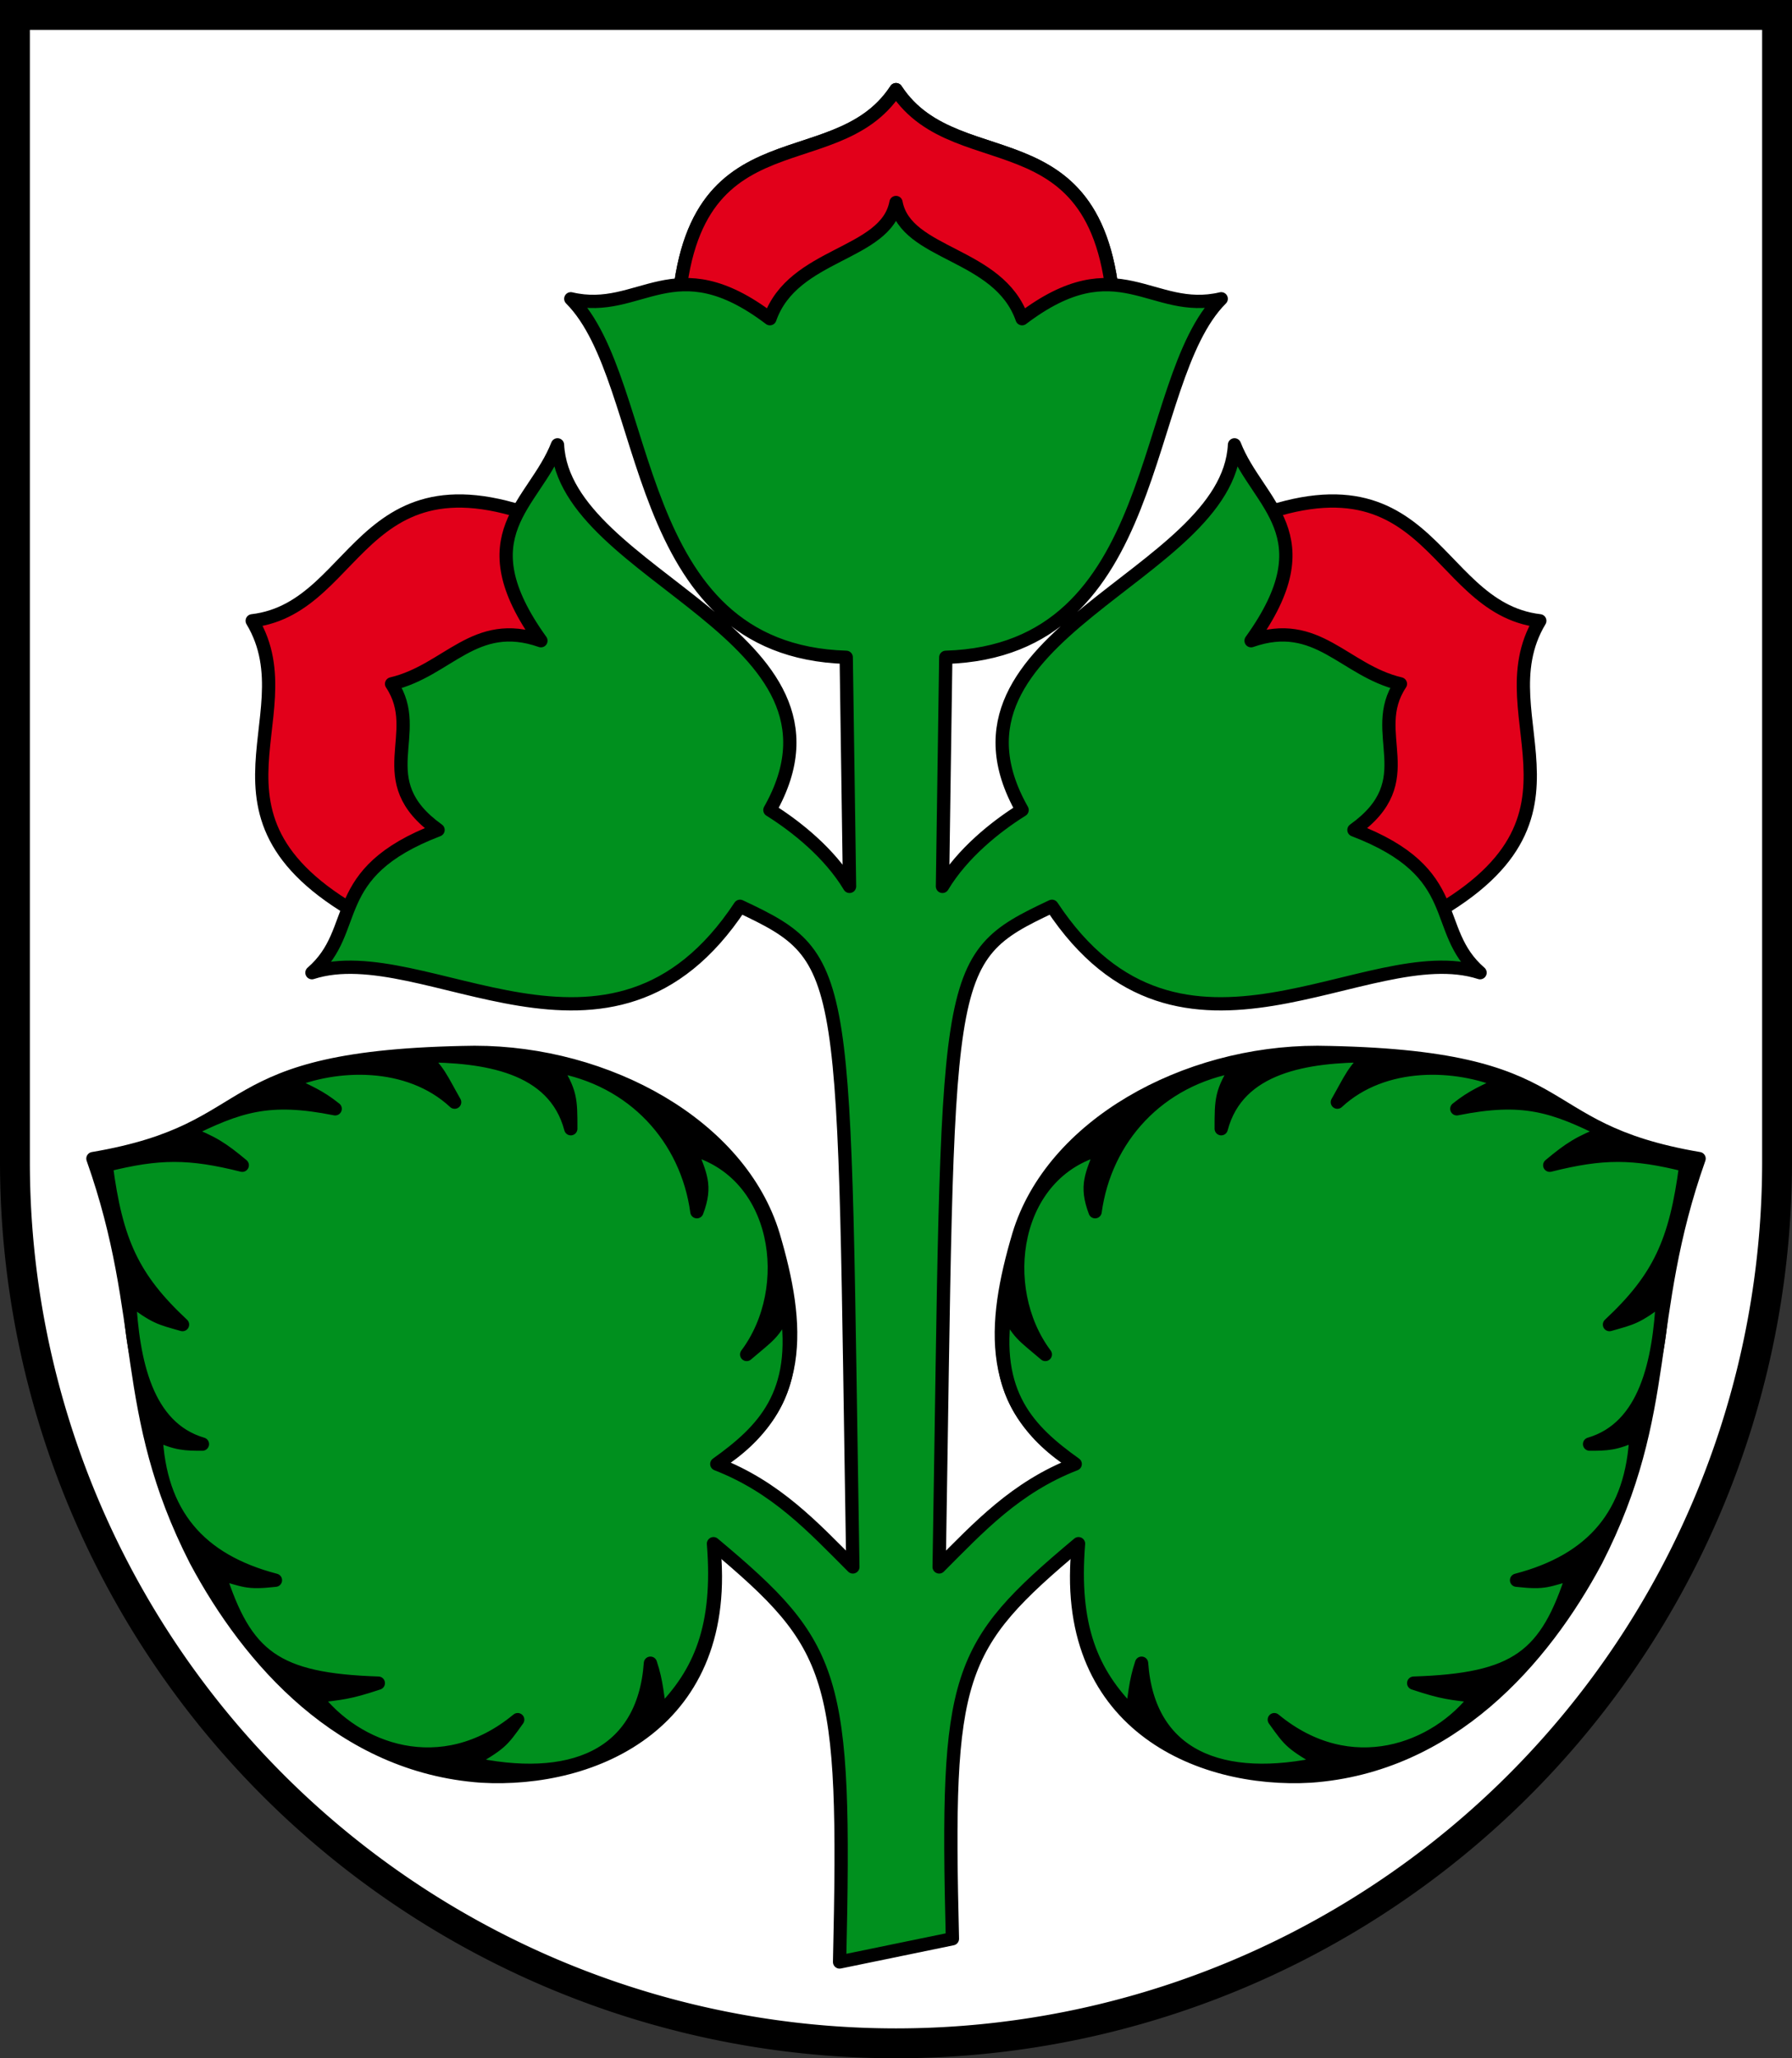
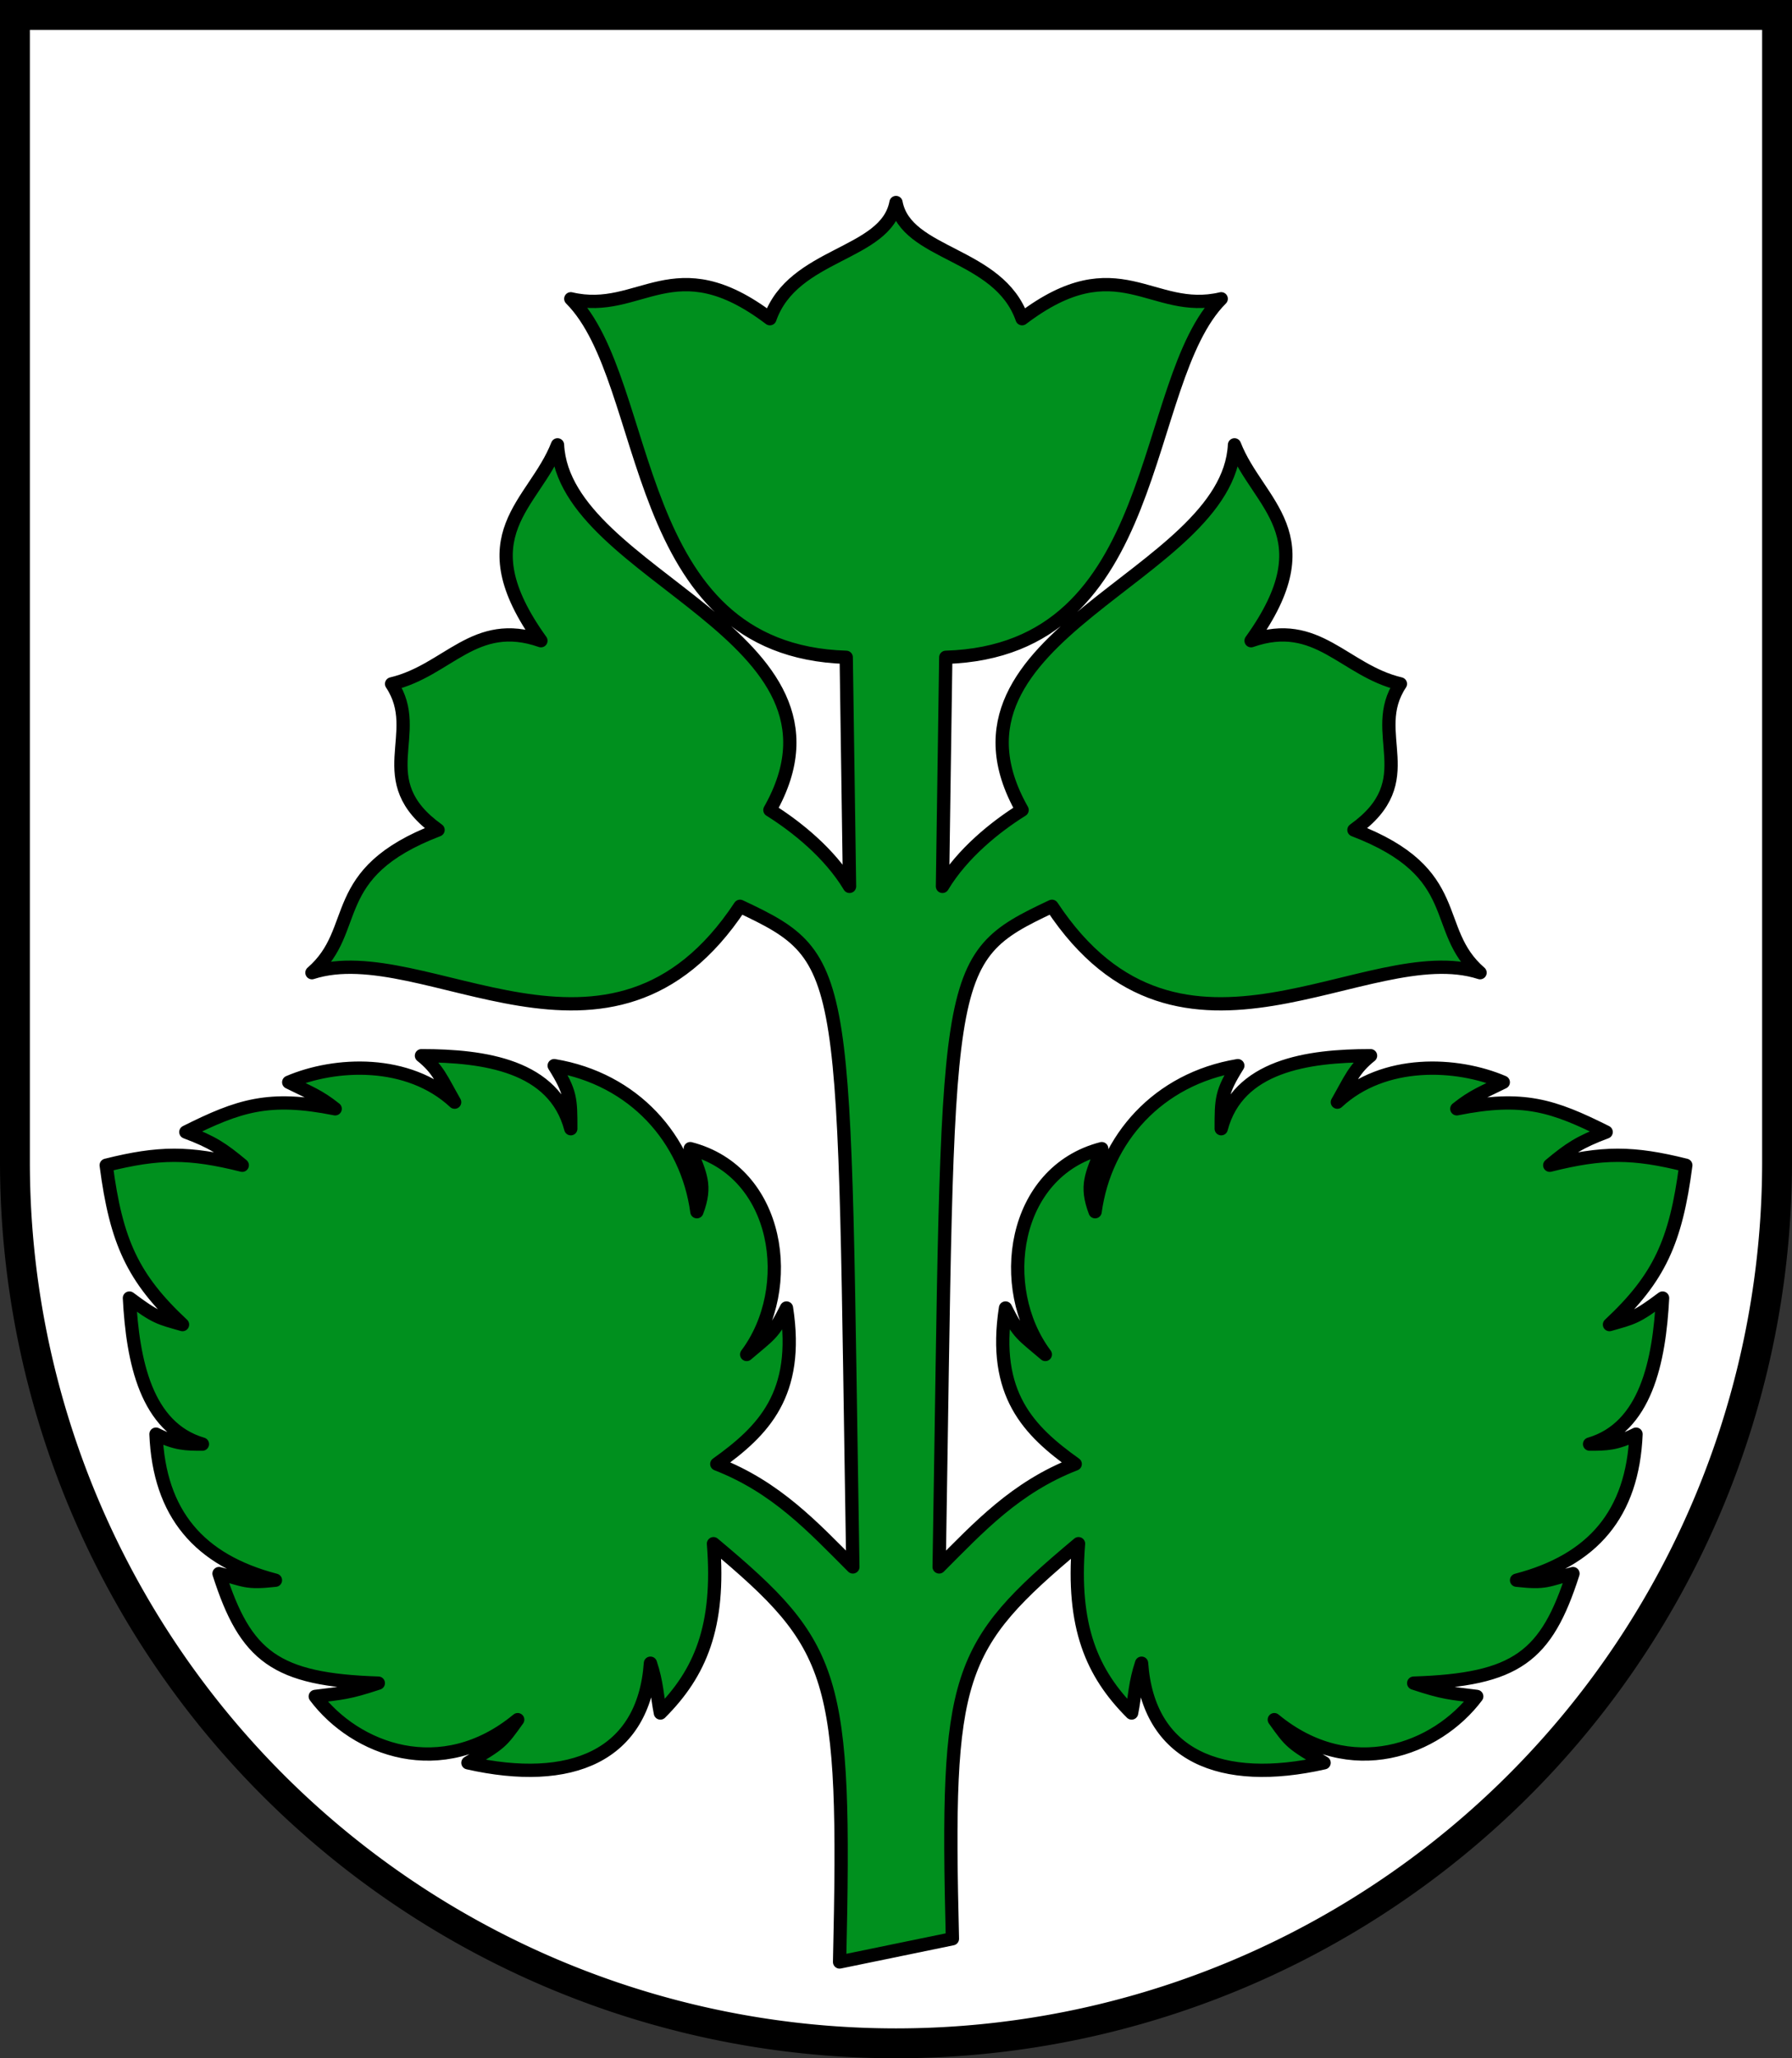
<svg xmlns="http://www.w3.org/2000/svg" xmlns:xlink="http://www.w3.org/1999/xlink" version="1.1" width="540" height="620" viewBox="0,0 540,620">
  <rect x="0" y="0" width="540" height="620" fill="#333333" stroke="none" />
  <title>Wappen von </title>
  <desc>Wappen der Schweizer Gemeinde Nusshof, Kanton Baselland</desc>
  <path d="M 4.5,4.5 V 350 a 265.5,265.5 0 0,0 531,0 V 4.5 z" stroke="black" stroke-width="9" fill="white" />
  <g stroke="black" stroke-width="4" stroke-linejoin="round">
    <g id="a">
-       <path d="M 174,161 c -66,-32 -64,22 -98,26 18,30 -24,62 41,93 M 204,103 c 0,-72 47,-47 66,-76 19,29 66,4 66,76" fill="#e2001a" />
-       <path d="M 216,441 c 27,-17 25,-42 17,-69 -10,-33 -50,-55 -90,-55 -81,1 -62,23 -115,32 17,48 8,76 31,121 16,30 44,62 86,65 34,2 76,-16 70,-70" />
-     </g>
+       </g>
    <use xlink:href="#a" transform="matrix(-1,0,0,1,540,0)" />
    <path d="M 253,591 c 2,-87 -1,-95 -38,-126 2,25 -4,39 -16,51 -1,-5 -1,-9 -3,-15 -2,28 -24,37 -55,30 10,-6 10,-6 15,-13 -23,19 -49,9 -61,-7 8,-1 10,-1 19,-4 -31,-1 -40,-8 -48,-33 8,2 8,3 17,2 -23,-6 -35,-20 -36,-44 6,3 9,3 14,3 -17,-5 -21,-25 -22,-44 8,6 9,6 16,8 -15,-14 -20,-25 -23,-48 16,-4 25,-4 41,0 -6,-5 -9,-7 -17,-10 16,-8 25,-11 45,-7 -5,-4 -8,-5 -14,-8 14,-6 36,-7 50,6 -4,-7 -5,-10 -10,-14 19,0 40,3 45,22 0,-9 0,-11 -5,-19 24,4 40,22 43,44 3,-8 1,-11 -2,-19 27,7 32,42 17,62 7,-6 8,-6 12,-14 4,26 -7,37 -21,47 18,7 29,19 41,31 -3,-181 0,-183 -34,-199 -39,59 -95,9 -129,20 15,-13 4,-30 38,-43 -21,-15 -4,-29 -14,-44 17,-4 25,-20 45,-13 -23,-32 -2,-41 5,-59 2,40 94,57 64,110 8,5 18,13 24,23 0,0 0,0 -1,-69 -66,-2 -58,-83 -83,-108 21,5 31,-16 60,6 7,-20 35,-19 38,-35 3,16 31,15 38,35 29,-22 39,-1 60,-6 -25,25 -17,106 -83,108 -1,69 -1,69 -1,69 6,-10 16,-18 24,-23 -30,-53 62,-70 64,-110 7,18 28,27 5,59 20,-7 28,9 45,13 -10,15 7,29 -14,44 34,13 23,30 38,43 -34,-11 -90,39 -129,-20 -34,16 -31,18 -34,199 12,-12 23,-24 41,-31 -14,-10 -25,-21 -21,-47 4,8 5,8 12,14 -15,-20 -10,-55 17,-62 -3,8 -5,11 -2,19 3,-22 19,-40 43,-44 -5,8 -5,10 -5,19 5,-19 26,-22 45,-22 -5,4 -6,7 -10,14 14,-13 36,-12 50,-6 -6,3 -9,4 -14,8 20,-4 29,-1 45,7 -8,3 -11,5 -17,10 16,-4 25,-4 41,0 -3,23 -8,34 -23,48 7,-2 8,-2 16,-8 -1,19 -5,39 -22,44 5,0 8,0 14,-3 -1,24 -13,38 -36,44 9,1 9,0 17,-2 -8,25 -17,32 -48,33 9,3 11,3 19,4 -12,16 -38,26 -61,7 5,7 5,7 15,13 -31,7 -53,-2 -55,-30 -2,6 -2,10 -3,15 -12,-12 -18,-26 -16,-51 -37,31 -40,39 -38,119 z" fill="#00901e" />
  </g>
</svg>